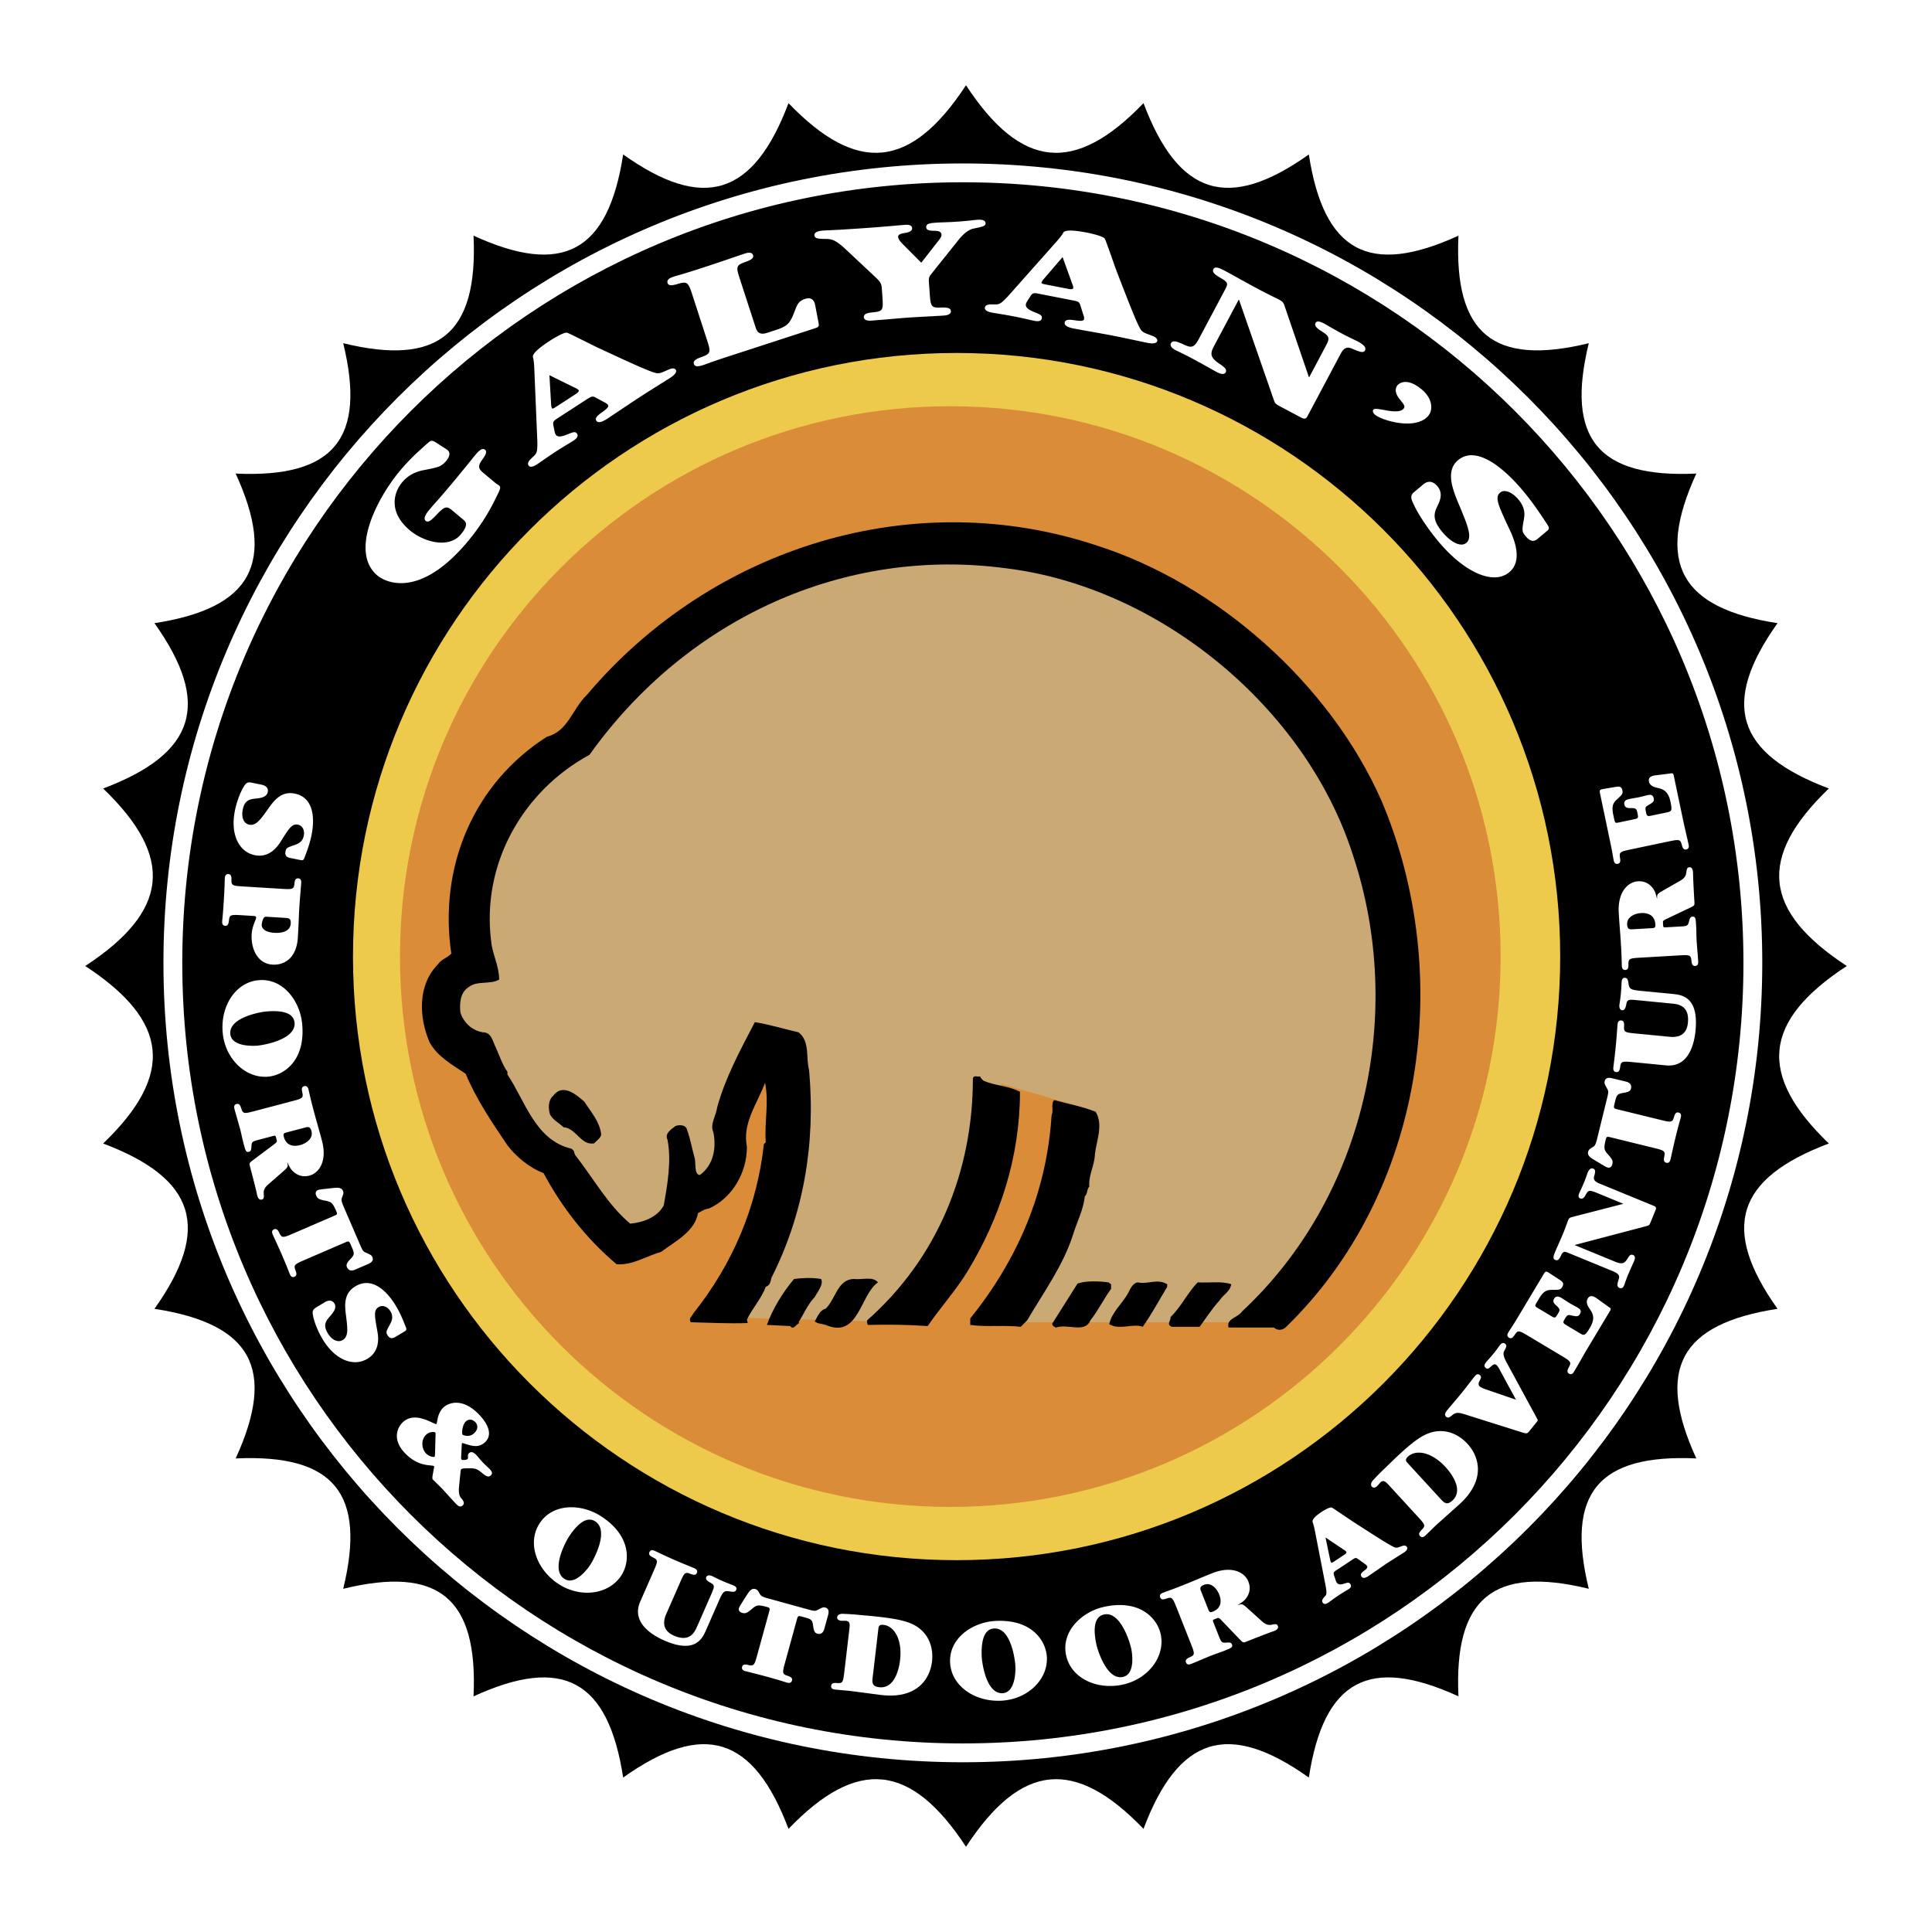
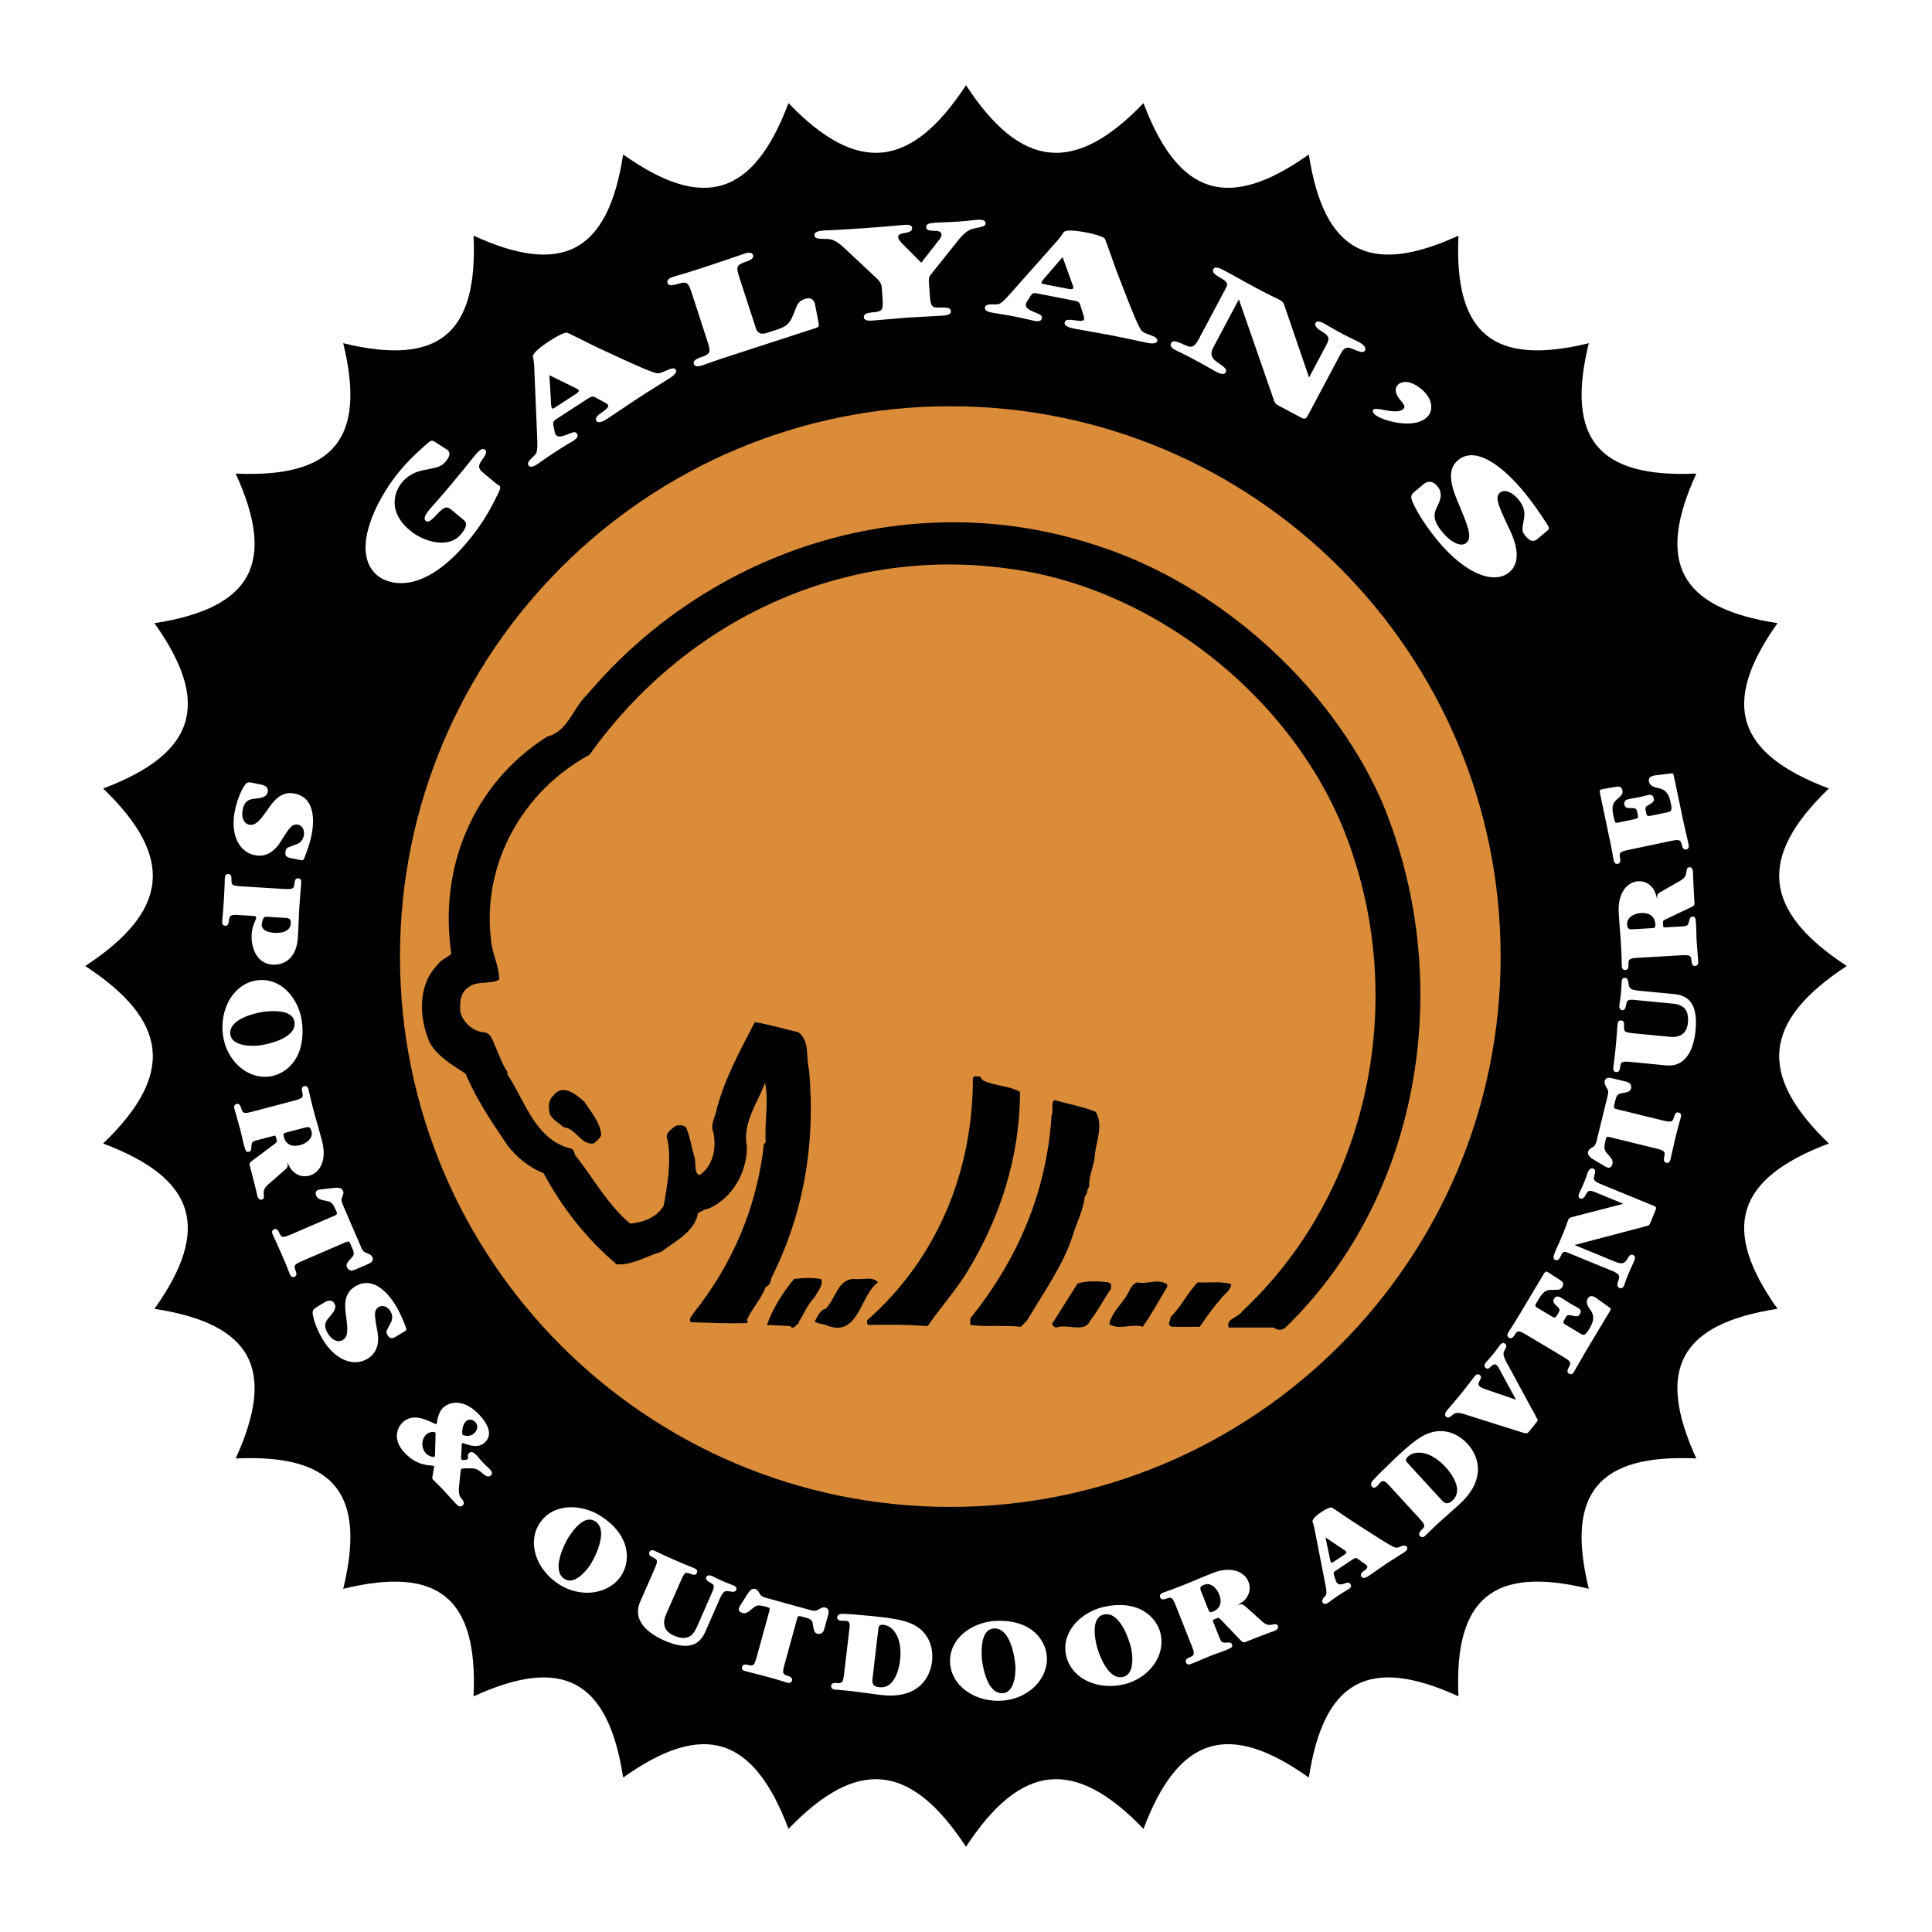
<svg xmlns="http://www.w3.org/2000/svg" width="2500" height="2500" viewBox="0 0 192.756 192.756">
  <path fill-rule="evenodd" clip-rule="evenodd" fill="#fff" d="M0 0h192.756v192.756H0V0z" />
  <path d="M96.377 184.252c5.488-8.371 10.848-8.926 17.711-1.786 3.488-9.259 8.48-10.82 16.494-5.12 1.498-9.724 6.018-12.186 14.928-8.102-.451-9.799 3.488-13.051 13.002-10.731-2.32-9.514.936-13.455 10.73-13.005-4.082-8.909-1.619-13.428 8.102-14.927-5.699-8.014-4.137-13.005 5.121-16.494-7.141-6.861-6.582-12.221 1.787-17.71-8.369-5.487-8.928-10.847-1.787-17.709-9.258-3.488-10.82-8.481-5.121-16.494-9.721-1.498-12.184-6.018-8.102-14.926-9.795.45-13.051-3.491-10.73-13.006-9.514 2.32-13.453-.933-13.002-10.73-8.91 4.083-13.43 1.621-14.928-8.102-8.014 5.7-13.006 4.138-16.494-5.12-6.863 7.14-12.223 6.585-17.711-1.786-5.488 8.371-10.847 8.926-17.708 1.786-3.49 9.258-8.481 10.82-16.496 5.12-1.497 9.723-6.017 12.185-14.927 8.102.451 9.797-3.489 13.051-13.004 10.73 2.322 9.515-.932 13.456-10.73 13.006 4.083 8.908 1.623 13.428-8.102 14.926 5.7 8.013 4.138 13.006-5.12 16.496 7.141 6.861 6.585 12.22-1.785 17.708 8.37 5.489 8.926 10.849 1.785 17.71 9.258 3.489 10.82 8.48 5.12 16.494 9.724 1.499 12.185 6.018 8.103 14.927 9.798-.45 13.051 3.491 10.729 13.005 9.515-2.319 13.456.933 13.004 10.731 8.911-4.084 13.43-1.622 14.927 8.102 8.015-5.7 13.006-4.139 16.496 5.12 6.861-7.141 12.22-6.586 17.708 1.785z" fill-rule="evenodd" clip-rule="evenodd" />
-   <path d="M16.307 96.064v-.002c0-22.024 8.928-41.963 23.361-56.396C54.1 25.235 74.037 16.309 96.059 16.307h.008c22.023 0 41.962 8.928 56.394 23.361 14.432 14.432 23.359 34.369 23.361 56.39V96.067c-.002 22.023-8.93 41.963-23.361 56.395-14.434 14.431-34.371 23.357-56.391 23.359h-.008c-22.023-.001-41.963-8.929-56.395-23.361-14.432-14.432-23.358-34.369-23.36-56.39v-.006zm1.879-.002v.008c.001 21.503 8.717 40.971 22.809 55.062 14.092 14.092 33.562 22.81 55.067 22.81h.008c21.502-.001 40.969-8.718 55.063-22.809 14.092-14.092 22.811-33.562 22.811-55.066V96.058c-.002-21.502-8.719-40.97-22.811-55.062-14.092-14.093-33.562-22.811-55.066-22.811h-.008c-21.503.001-40.971 8.718-55.062 22.81-14.094 14.092-22.811 33.562-22.811 55.067z" fill="#fff" />
-   <path d="M35.218 95.439c0-33.259 26.962-60.223 60.22-60.223 33.26 0 60.223 26.964 60.223 60.223 0 33.258-26.963 60.22-60.223 60.22-33.258 0-60.22-26.962-60.22-60.22z" fill-rule="evenodd" clip-rule="evenodd" fill="#edca4b" />
  <path d="M39.906 95.439c0-30.326 24.582-54.908 54.905-54.908 30.326 0 54.908 24.582 54.908 54.908 0 30.323-24.582 54.906-54.908 54.906-30.323.001-54.905-24.582-54.905-54.906z" fill-rule="evenodd" clip-rule="evenodd" fill="#da8c39" />
-   <path fill-rule="evenodd" clip-rule="evenodd" fill="#cba974" d="M72.081 131.422l5.51-11.773 1.002-10.018-1.002-5.261-2.505 1.002-2.003 9.27-2.004 3.254-3.758 2.506-3.256 2.755-6.262-4.009-7.514-8.765-4.509-7.265-1.252-4.76 2.003-3.004 3.758-15.029 5.51-5.261 7.013-7.263 10.771-9.017 11.272-3.258 11.522-1.002 9.516 1.254 10.021 4.258 7.516 5.51 7.261 8.266 5.26 8.265 3.008 12.526v10.017l-4.258 14.278-4.758 8.517-4.259 4.508H99.633l3.006-6.512 1.252-3.758 1.254-3.006.5-2.503 2.003-5.761-7.763-2.255-2.004 7.514-1.253 6.011-3.757 6.764-2.506 3.506-18.284-.501z" />
  <path d="M137.832 79.887c7.363 17.396 4.281 39.15-9.582 52.562-.375.301-.789.301-1.164 0h-4.508c-.264-.903.939-.977 1.352-1.616 12.211-11.384 16.307-29.606 11.084-45.424-4.697-14.841-19.35-26.826-34.602-28.705-16.12-2.18-31.864 4.959-41.595 18.599-6.649 3.606-10.82 10.896-9.806 18.673.113 1.202.79 2.404.79 3.758-.902.525-2.217.074-3.043.752-.901.562-.901 1.727-.827 2.516.301 1.017 1.202 1.842 2.255 1.991.864 0 .977.939 1.276 1.504.375.826.64 1.691 1.165 2.44v.266c1.767 2.629 2.781 6.574 6.387 7.4.375.301.188.265.375.641 1.805 2.291 3.27 4.995 5.486 6.838 1.315-.114 2.705-.642 3.344-1.805.375-2.066.789-4.509.375-6.575-.3-.638.375-1.015.79-1.354.375-.148 1.052-.148 1.164.377.337.901.489 1.878.752 2.78.151.451-.075 1.689.526 1.728 1.39-1.014 1.652-2.742 1.352-4.247-.375-.825.264-1.65.377-2.516.827-3.006 2.329-5.748 3.757-8.491 1.428.226 2.893.677 4.357 1.014 1.165.901.714 2.519 1.053 3.758.676 7.477-.602 14.503-3.758 20.74-.112.452-.112.714-.564.9-.45 1.203-1.352 2.143-1.878 3.27l.075.338c-1.878.074-3.907-.037-5.673-.075-.263-.413.113-.562.263-.901 3.946-4.958 6.35-10.67 7.026-16.868l.187-.189c-.148-2.029.34-3.983-.074-5.937-.752 2.067-2.292 4.021-1.804 6.388 0 2.592-1.465 5.109-3.794 6.162-.413.037-.714.263-1.089.45-.3 1.842-2.33 2.856-3.682 3.872-1.466.412-2.855 1.352-4.435 1.237-3.08-2.593-5.523-5.785-7.289-9.093-1.465-.562-2.742-1.652-3.606-2.779-1.577-2.33-3.119-4.621-4.17-7.139-1.277-.864-2.818-1.691-3.607-3.156-1.051-2.479-1.202-5.674.827-7.739.375-.564.939-.64 1.352-1.09-1.277-8.604 2.18-16.945 9.543-21.642 2.104-.525 2.555-2.818 3.983-4.17 12.512-14.804 32.612-21.003 50.948-14.879 11.911 3.831 23.143 13.713 28.329 25.436z" fill-rule="evenodd" clip-rule="evenodd" />
  <path d="M98.156 107.841c1.127.486 2.48.486 3.607 1.089 0 6.5-1.992 12.587-5.261 17.959-1.126 1.841-2.744 3.645-3.945 5.411-2.179-.151-3.945-.151-5.974-.113-.038-.114-.113-.264-.075-.451 7.026-6.198 10.558-14.878 10.558-24.157.113-.34.449-.114.713-.188.076.187.227.336.377.45zM58.292 109.906c.677 1.052 1.54 1.991 1.69 3.27-.037.375-.45.601-.714.9-1.315.226-1.766-1.503-3.043-1.614-.526-.488-1.052-.714-1.352-1.278-.188-.639-.188-1.429.338-1.878.939-1.241 2.254-.114 3.081.6zM109.314 110.92c.789 1.316.074 2.894-.076 4.245-.035 1.129-.639 2.029-.562 3.232-.264.263-.15.714-.451.977-.113 1.279-.789 2.556-1.164 3.796-.979 3.081-2.932 5.748-4.584 8.565l-.639.639c-1.617-.188-3.531.038-5.036-.188v-.641c4.735-5.897 7.627-12.585 8.116-20.287.227-.45-.111-1.127.264-1.504 1.351.378 2.818.642 4.132 1.166zM81.924 127.603c.264.562-.339 1.24-.639 1.804-.715.752-1.09 1.69-1.616 2.517l.074.075c-.299.113-.601.752-.899.302l-2.331-.113c.601-1.653 1.579-3.231 2.705-4.584.94-.114 1.73-.153 2.706-.001zM87.597 127.942c-1.803 1.238-1.916 5.672-5.222 4.244-.375-.114-.79-.114-1.089-.34.263-.448.488-1.126 1.089-1.275 1.014-.978 1.165-2.895 2.781-2.969.826.114 1.916-.3 2.441.34zM110.854 128.128v.453c-.75 1.051-1.275 2.14-2.064 3.154-.564 1.316-2.217.301-3.42.714-.188-.037-.562-.301-.301-.526l2.441-3.869c.902-.301 2.219-.226 3.084-.111l.26.185zM116.451 128.391c-.824 1.354-1.539 2.706-2.441 3.983-.977-.376-2.328.376-3.342-.263.262-1.239 1.352-2.067 1.914-3.156.191-.374.414-.901.902-1.013 1.127.223 1.953-.415 2.967.186v.263zM122.84 128.128c-.113.754-.787 1.016-1.164 1.617-.789.864-1.354 1.765-1.99 2.629h-2.783c-.562-.226-.074-.639-.111-.976 1.053-1.015 1.729-2.48 2.705-3.456 1.128.074 2.366-.151 3.343.186z" fill-rule="evenodd" clip-rule="evenodd" />
  <path d="M46.23 51.854c.286.24.513.547-.275 1.488-1.148 1.367-3.59.805-5.071-.438-2.2-1.846-1.57-3.823-.766-4.78.802-.957 1.784-1.154 2.381-1.263 1.21-.239 1.542-.311 2-.856.531-.633.346-.992.066-1.168l-1.173-.752c-.223-.127-.365-.191-.67.08-.911.809-1.822 1.617-2.784 2.761-2.438 2.907-5.039 8.182-2.281 10.496.707.595 4.101 2.452 8.978-3.361 1.662-1.984 2.466-3.61 2.95-4.603.336-.68.405-.854.212-1.018-.046-.038-.348-.232-.405-.281l-1.22-1.024c-.409-.343-.502-.626-.147-1.143.326-.457.636-.895.373-1.115-.319-.269-.735.228-1.007.554-.273.324-1.042 1.31-2.362 2.882-1.448 1.728-1.67 1.921-2.129 2.468-.229.273-.76.906-.429 1.183.273.23.638-.134 1.16-.687.758-.79.97-.788 1.496-.347l1.103.924zM58.35 39.965c.655-.424.749-.486 1.085-.296l.985.532c.163.089.211.164.244.212.122.187-.256.468-.473.626-.507.365-.884.645-.689.945.227.35.883-.076 1.088-.21.505-.327 2.671-1.787 3.119-2.077 1.274-.828 2.721-1.714 3.188-2.019.262-.17.697-.524.527-.785-.171-.263-.604-.069-.769.003-.665.289-.767.338-1.027.347-.449.006-2.382-.883-5.886-2.51-.453-.203-2.96-1.484-3.154-1.536-.297-.091-1.382.578-1.717.796-.6.39-1.836 1.229-1.695 1.652.073.236.117.756.126 1.017l.305 7.27c.035 1.201-.08 1.311-.356 1.58-.383.354-.699.648-.52.922.203.312.689-.004.877-.125.281-.183.929-.658 1.92-1.302.638-.413 1.484-.91 1.673-1.032.148-.097.579-.376.369-.701-.171-.263-.419-.154-.944.063-.57.228-.987.323-1.19.01a.893.893 0 0 1-.098-.273l-.121-.596c-.088-.423.043-.508.436-.763l2.697-1.75zm-2.943.67c-.243.158-.306.145-.346.083-.032-.051-.06-.174-.075-.361l-.169-2.923 2.581 1.27c.226.103.293.164.335.227.056.087-.042.221-.305.392l-2.021 1.312zM73.831 27.877c-.387-1.188-.429-1.394.453-1.711.44-.159.968-.344.852-.7-.128-.396-.637-.23-.872-.153-.403.131-2.193.758-4.252 1.429-1.994.647-2.412.735-2.795.86-.232.076-.742.241-.612.637.114.354.627.204 1.101.065.899-.262.985-.071 1.386 1.162l1.419 4.371c.4 1.23.444 1.436-.438 1.754-.441.158-.967.344-.847.713.123.382.633.216.971.106.277-.091.54-.223 2.789-.952l8.319-2.704c.403-.131.423-.215.36-.555l-.335-1.753c-.093-.501-.365-.836-1.044-.614-.616.2-.777.644-.918 1.001-.52 1.358-.655 1.669-2.013 2.109l-.806.263c-.807.262-1.029-.136-1.148-.503l-1.57-4.825zM90.11 24.399c-.241-.25-.483-.502-.502-.77-.02-.282.424-.343.711-.392.155-.027.709-.109.684-.481-.026-.372-.562-.334-.716-.323-.513.037-2 .185-3.96.322-3.362.234-3.587.206-4.21.25-.401.028-.886.136-.864.463.024.342.383.36 1.1.371.648-.001 1.038.121 1.995 1.009l2.993 2.802c.36.347.599.57.633 1.06l.061.846c.09 1.306.082 1.5-.83 1.593-.488.05-1.044.104-1.018.491.028.4.585.361.808.345.513-.036 3.069-.259 3.648-.3.489-.035 2.919-.159 3.476-.199.222-.014.779-.054.752-.455-.027-.371-.586-.361-1.076-.342-.915.033-.952-.173-1.042-1.463l-.077-1.097c-.017-.238-.01-.478.175-.714l2.715-3.396c.185-.238.842-1.074 1.571-1.213.971-.204 1.213-.249 1.191-.562-.025-.356-.582-.332-.85-.312-.334.022-.732.096-1.934.18-1.047.073-1.695.073-1.984.093-.757.054-1.18.083-1.152.485.021.311.447.326.716.336.336.006.784.005.81.391.013.178-.15.412-.295.587l-1.724 2.209-1.805-1.814zM106.801 29.923c.766.148.875.17.984.541l.34 1.066a.578.578 0 0 1 .027.323c-.043.219-.508.159-.773.122-.621-.09-1.084-.149-1.154.201-.078.41.688.559.928.605.594.114 3.164.568 3.689.671 1.49.29 3.146.658 3.693.764.309.061.865.107.926-.199.059-.307-.387-.469-.555-.533-.68-.254-.785-.289-.98-.463-.326-.306-1.098-2.29-2.492-5.895-.182-.461-1.096-3.124-1.199-3.295-.152-.271-1.393-.545-1.789-.622-.701-.135-2.176-.391-2.365.011-.111.222-.441.626-.615.82l-4.832 5.441c-.811.89-.967.888-1.355.89-.52-.011-.951-.02-1.012.302-.072.365.498.475.719.519.328.062 1.123.173 2.285.398.744.145 1.701.375 1.918.419.178.033.68.132.754-.249.059-.306-.195-.401-.723-.61-.568-.232-.936-.455-.863-.819a.94.94 0 0 1 .119-.265l.326-.513c.23-.364.383-.334.844-.245l3.155.615zm-2.584-1.562c-.285-.057-.32-.109-.307-.181.012-.059.078-.167.197-.31l1.908-2.221.977 2.705c.09.229.094.321.082.395-.021.103-.186.131-.492.072l-2.365-.46zM123.582 29.906l.041.021L127.1 39.93c.115.35.215.401.666.643l2.031 1.08c.455.241.543.07.705-.232l3.246-6.107c.24-.449.52-.787 1.1-.546.744.311 1.174.505 1.34.191.195-.368-.402-.72-.715-.887-.199-.105-.85-.401-1.482-.736-.984-.523-1.535-.867-1.848-1.035-.316-.167-.738-.374-.898-.073-.139.263.186.555.527.769.871.548.947.689.492 1.543l-1.641 3.087-.039-.02-2.443-7.146c-.125-.337-.217-.402-.65-.632-.197-.104-.787-.369-1.912-.968-1.535-.816-2.443-1.348-3.133-1.714-.689-.366-1.201-.639-1.383-.298-.188.354.26.61.834.951.697.403.592.6.326 1.098l-2.605 4.9c-.502.946-.787.913-1.518.573-.572-.253-1.08-.488-1.268-.133-.189.354.322.626.441.689.197.105.848.401 1.576.788 1.027.544 2.207 1.222 2.443 1.35.256.136.809.429.998.074.166-.314-.227-.576-.672-.879-.799-.542-.93-.914-.525-1.676l2.489-4.678zM141.795 38.81c-1.561-1.264-2.305-.45-2.371-.369-.074.092-.451.555.225 1.388.471.59.572.713.375.956-.336.415-1.41.216-1.781.145-.781-.135-1.1-.202-1.234-.041-.084.105-.029.32.197.504.713.575 4.096 1.575 5.312.07.468-.579.423-1.727-.723-2.653zM141.074 49.104c-.367.306-.309.607-.109 1.052.791 1.754 2.301 3.576 2.559 3.884 2.641 3.145 5.514 4.347 7.062 3.046 1.402-1.177.434-3.394.029-4.247-1.158-2.468-1.504-3.227-.943-3.694.443-.375 1.229-.013 1.805.67.76.905.625 1.602.559 2.008-.191 1.091-.217 1.201.184 1.679.617.735.994.419 1.256.2l.891-.747c.205-.171.215-.297.035-.582-.977-1.511-1.713-2.525-2.445-3.398-.586-.701-4.188-4.991-6.492-3.06-1.297 1.09-.514 2.998.162 4.586.777 1.88 1.314 3.121.666 3.665-.48.401-1.412.077-2.389-1.085-1.059-1.265-.82-1.904-.496-2.582.242-.497.607-1.268.006-1.985-.676-.805-1.291-.288-1.404-.192l-.936.782zM26.067 78.281c.119.024.766.155.647.744-.106.529-.771.605-1.202.648-.587.064-1.104.157-1.291 1.087-.173.854.137 1.415.641 1.516.682.137 1.141-.528 1.852-1.522.596-.85 1.321-1.854 2.686-1.578 2.418.487 1.782 3.642 1.678 4.159-.13.641-.342 1.33-.726 2.3-.074.181-.156.217-.37.173l-.935-.188c-.275-.055-.671-.134-.561-.676.07-.351.15-.375.914-.64.282-.1.775-.261.91-.928.101-.502-.11-1.003-.575-1.097-.587-.119-.859.297-1.72 1.667-.296.477-1.111 1.673-2.583 1.376-1.628-.33-2.463-2.12-1.997-4.433.045-.227.327-1.556.956-2.515.162-.243.312-.369.695-.292l.981.199zM28.081 88.677c1.061.065 1.231.062 1.291-.474.028-.279.06-.587.377-.568.329.021.31.328.301.469-.027.423-.13 1.533-.203 2.699-.025.423-.049 1.411-.131 2.741-.125 2.036-1.333 2.771-2.539 2.696-1.488-.091-2.156-1.597-2.067-3.018.028-.473.123-.788.296-1.228.1-.238.143-.351.147-.426.011-.168-.112-.175-.318-.188l-1.097-.066c-1.061-.065-1.232-.064-1.29.472-.028.281-.073.6-.378.581-.329-.021-.309-.34-.302-.468.007-.116.076-.625.171-2.2.07-1.14.081-1.884.091-2.063.009-.14.028-.447.356-.427.318.018.312.34.307.609-.008.54.148.563 1.197.627l3.791.232zm-1.433 2.79c-.134-.008-.255-.016-.338.121-.078.098-.186.452-.199.654-.029.476.502.778 1.236.823.231.015 1.596.099 1.659-.925.028-.462-.149-.537-.528-.561l-1.83-.112zM29.387 102.026c.157 1.659-2.967 2.228-3.708 2.298-.28.025-2.574.166-2.701-1.163-.155-1.646 2.997-2.189 3.52-2.239 1.191-.112 2.779-.057 2.889 1.104zm-3.604-4.231c-2.322.22-3.81 2.641-3.562 5.259.249 2.617 2.312 4.574 4.549 4.363 1.556-.149 3.726-1.593 3.377-5.269-.215-2.273-1.907-4.586-4.364-4.353zM29.092 109.879c1.04-.271 1.188-.323 1.077-.852-.062-.275-.127-.578.18-.658.318-.084.397.214.434.351.065.248.15.716.473 1.943.323 1.227.529 1.865.871 3.166.539 2.047-.314 3.213-1.261 3.464-.721.187-1.247-.086-1.579-.382-.276-.233-.41-.504-.61-.928l-.023.005c.085.324.103.439-.288.782l-1.519 1.326c-.248.213-.565.495-.535.951.026.432.037.572-.199.634-.319.085-.429-.337-.462-.46-.017-.064.013-.098-.715-2.861-.072-.274-.086-.323.306-.613l2.151-1.614c.251-.2.25-.25.213-.387l-.074-.286c-.047-.186-.108-.171-.343-.107l-1.476.388c-.521.139-.606.199-.626.603-.021.352-.029.513-.254.57-.296.077-.351-.131-.55-.89-.056-.211-.261-1.138-.311-1.323-.085-.323-.499-1.752-.573-2.038-.036-.136-.115-.434.204-.518.308-.081.4.228.48.483.162.515.318.487 1.323.222l3.686-.971zm-.485 3.1c-.249.067-.378.101-.29.434.297 1.131 1.327.914 1.634.831.506-.134 1.332-.603 1.122-1.395-.126-.485-.351-.427-.67-.342l-1.796.472zM33.306 118.521c.343-.035.758-.06.906.281.091.211.054.31-.092.682-.061.167-.093.307.14.847l1.703 3.946c.233.542.299.599.559.708.445.199.544.24.629.441.158.364-.119.554-.466.705l-1.279.551c-.325.143-.638.095-.791-.259-.106-.246.023-.471.327-.784.356-.377.455-.519.227-1.046l-.178-.414c-.168-.387-.202-.373-.595-.202l-3.992 1.722c-.975.421-1.128.502-.937 1.004.102.264.2.559-.079.678-.304.13-.426-.152-.482-.28-.07-.167-.206-.569-.769-1.876-.32-.741-.847-1.869-.919-2.032-.055-.133-.177-.416.126-.544.292-.126.429.163.547.406.236.484.387.433 1.385.001l3.982-1.718c.359-.154.425-.185.304-.467-.367-.847-.49-.947-1.015-1.058-.656-.137-.848-.177-1.001-.531-.113-.258-.027-.465.153-.54.1-.044.3-.073.389-.085l1.218-.136zM32.383 129.933c.104-.062.669-.404.98.115.278.46-.16.965-.449 1.288-.39.443-.708.862-.218 1.675.45.746 1.058.948 1.497.684.596-.358.483-1.16.337-2.373-.136-1.028-.278-2.262.915-2.979 2.113-1.274 3.774 1.483 4.046 1.933.338.562.647 1.213 1.019 2.188.068.185.032.266-.157.38l-.815.489c-.241.146-.585.353-.869-.118-.187-.306-.145-.378.241-1.088.139-.264.393-.718.043-1.299-.265-.441-.757-.668-1.166-.424-.513.311-.431.802-.141 2.394.104.551.312 1.983-.975 2.76-1.423.857-3.249.1-4.466-1.918-.121-.199-.813-1.371-.996-2.502-.045-.289-.02-.483.316-.685l.858-.52zM46.151 143.135c-.08-.082-.07-.939.337-1.328.169-.16.559-.315.956.103.168.177.345.629-.134 1.08-.488.466-1.115.195-1.159.145zm-.083 1.068c0-.053.001-.177.036-.207.027-.026.063-.026.31.057.653.211 1.352.433 1.981-.165 1.027-.977-.245-2.385-.572-2.73-1.598-1.684-3.005-1.285-3.608-.711-.407.386-.549 1.015-.594 1.324-.009.007-.045.272-.062.288-.054.05-.099.022-.477-.149-.92-.434-2.035-.826-2.911.005-.566.539-1.027 1.739.209 3.04 1.042 1.099 2.023 1.192 2.457 1.24.379.044.417.047.442.076.045.044.053.072.008.238l-.133.746c-.036.243-.009.31.043.366.125.13.778.763.919.915.193.203 1.096 1.205 1.298 1.419.22.231.477.501.751.241.249-.237.01-.523-.096-.651-.186-.23-.353-.425-.264-1.289l.134-1.331c.029-.272.038-.299.081-.342.072-.066.177-.078.54-.087.893-.016.974.013 1.539.468.3.243.601.491.866.238.196-.188.143-.365-.105-.627-.088-.091-.433-.399-.698-.679-.246-.261-.502-.583-.609-.697-.142-.147-.468-.491-.76-.213-.079.074-.125.168-.107.329.009.171.009.205-.054.263-.096.094-.513.116-.574.052-.034-.038-.053-.127-.053-.215l.063-1.212zm-2.663.779c-.018.282-.01.311-.054.353-.08.074-.547-.012-.857-.336-.406-.428-.546-1.319.03-1.865.328-.312.813-.299.895-.215.043.048.043.082.033.286l-.047 1.777zM59.383 151.787c1.401.905-.088 3.709-.492 4.336-.152.237-1.462 2.123-2.582 1.401-1.391-.9.132-3.708.418-4.151.649-1.008 1.676-2.218 2.656-1.586zm-5.554.21c-1.266 1.96-.286 4.627 1.924 6.057 2.21 1.423 5.022 1.016 6.241-.875.849-1.313 1.06-3.908-2.045-5.913-1.919-1.237-4.782-1.34-6.12.731zM70.985 159.003c.328-.748.332-.855-.129-1.11-.19-.107-.503-.288-.391-.544.103-.236.378-.195.59-.101.083.036.55.279 1.007.481.469.205 1 .398 1.107.445.129.058.398.174.277.454-.083.19-.223.225-.638.147-.524-.084-.652-.047-1.065.894l-1.275 2.909c-.388.885-1.08 2.461-4.216 1.086-1.056-.467-3.319-1.726-2.377-3.872l1.32-3.01c.427-.973.483-1.134 0-1.373-.254-.125-.531-.259-.402-.551.133-.302.414-.179.543-.121.294.129.901.437 1.875.862.858.376 1.825.761 2.025.849.128.057.423.185.291.486-.128.292-.439.168-.691.071-.502-.194-.578-.055-.994.897l-1.351 3.078c-.162.368-.691 1.576.741 2.205 1.611.705 2.081-.37 2.342-.962l1.411-3.22zM74.555 159.067c.187-.289.427-.629.786-.53.222.061.277.149.474.497.091.152.181.266.75.421l4.142 1.142c.569.153.652.14.903.008.433-.225.526-.275.737-.218.383.107.359.44.258.807l-.371 1.343c-.094.342-.325.557-.695.453-.259-.069-.353-.312-.408-.746-.071-.513-.119-.678-.675-.83l-.433-.121c-.409-.109-.417-.076-.531.336l-1.153 4.195c-.282 1.023-.314 1.192.197 1.357.269.088.56.192.479.486-.089.318-.385.237-.522.201-.171-.048-.57-.197-1.944-.573-.778-.217-1.988-.511-2.161-.559-.135-.036-.433-.119-.346-.436.085-.307.397-.233.66-.173.527.116.581-.031.868-1.079l1.151-4.182c.103-.377.123-.447-.173-.529-.891-.243-1.047-.212-1.46.131-.517.428-.669.55-1.042.448-.271-.074-.378-.27-.325-.456.028-.106.13-.283.177-.356l.657-1.037zM87.632 162.53c.026-.315.133-.461.529-.415 1.02.118 1.888 1.403 1.637 3.538-.079.678-.479 2.869-2.085 2.68-.726-.083-.704-.488-.648-.961l.567-4.842zm-3.383 4.192c-.127 1.08-.159 1.237-.696 1.197-.269-.018-.589-.043-.625.271-.04.327.267.363.381.375.216.027 1.266.112 1.494.14.446.054 2.646.348 3.142.407 3.416.399 4.822-1.477 5.042-3.345.125-1.067-.118-2.399-1.252-3.296-.769-.595-1.703-.889-3.932-1.148-.969-.114-1.534-.144-2.363-.23-.588-.057-1.283-.076-1.347-.084-.089-.01-.529.012-.569.342-.014.119.054.309.385.351.065.008.427 0 .503.009.42.051.382.376.322.886l-.485 4.125zM99.186 162.474c1.668-.078 2.088 3.065 2.123 3.812.014.282.045 2.58-1.287 2.644-1.652.076-2.047-3.095-2.074-3.618-.055-1.199.073-2.782 1.238-2.838zm-4.394 3.401c.111 2.328 2.46 3.931 5.087 3.805 2.627-.124 4.676-2.093 4.568-4.337-.074-1.564-1.412-3.799-5.102-3.623-2.281.109-4.673 1.691-4.553 4.155zM110.145 161.079c1.629-.351 2.561 2.685 2.719 3.412.059.273.469 2.536-.832 2.818-1.617.348-2.529-2.713-2.643-3.229-.252-1.166-.385-2.752.756-3.001zm-3.776 4.084c.492 2.278 3.072 3.469 5.643 2.911 2.572-.555 4.268-2.835 3.791-5.034-.33-1.524-2.018-3.51-5.629-2.729-2.231.484-4.328 2.441-3.805 4.852zM119.857 158.825c-.123-.305-.207-.521.26-.705.762-.303 1.324.462 1.518.949.119.293.455 1.291-.627 1.721-.322.126-.371.002-.465-.238l-.686-1.727zm-1.046 5.16c.381.965.428 1.118-.064 1.339-.244.108-.539.237-.42.536.119.305.406.19.537.141.273-.11 1.645-.69 1.953-.815.182-.071 1.076-.387 1.277-.465.727-.289.932-.369.82-.652-.086-.217-.248-.207-.6-.183-.4.024-.473-.051-.67-.552l-.562-1.42c-.092-.224-.113-.282.066-.353l.273-.11c.131-.051.184-.059.41.168l1.859 1.942c.334.355.381.335.643.232 2.66-1.054 2.697-1.029 2.756-1.054.121-.047.525-.206.404-.515-.09-.229-.229-.197-.656-.12-.447.086-.766-.196-1.006-.415l-1.498-1.352c-.387-.346-.5-.315-.809-.192l-.012-.024c.398-.25.652-.415.85-.715.258-.363.465-.919.189-1.611-.359-.91-1.621-1.619-3.588-.842-1.252.496-1.857.778-3.039 1.245-1.18.466-1.635.609-1.873.702-.133.054-.418.166-.297.473.119.296.408.193.674.102.512-.176.58-.033.979.967l1.404 3.543zM133.012 155.849c-.141.092-.18.075-.215.022a.927.927 0 0 1-.092-.273l-.459-2.203 1.826 1.223c.16.101.211.153.244.205.047.071 0 .162-.148.262l-1.156.764zm1.83-.188c.373-.248.426-.283.668-.104l.703.502a.602.602 0 0 1 .18.184c.105.155-.107.324-.23.419-.285.217-.494.388-.332.631.186.286.561.038.68-.039.289-.192 1.518-1.049 1.775-1.222.727-.481 1.561-.989 1.828-1.165.148-.101.391-.319.25-.532-.143-.213-.4-.115-.5-.08-.396.146-.457.172-.625.149-.289-.041-1.65-.913-4.119-2.503-.316-.197-2.098-1.424-2.227-1.483-.205-.098-.83.286-1.021.413-.342.227-1.045.722-.904 1.054.076.182.168.578.205.772l1.066 5.463c.168.9.104.971-.045 1.142-.205.224-.373.412-.225.634.168.255.445.07.555 0 .158-.105.523-.393 1.09-.767.361-.242.855-.522.961-.595.086-.057.33-.22.156-.484-.141-.212-.289-.157-.604-.054-.342.11-.604.137-.771-.118a.976.976 0 0 1-.096-.216l-.15-.457c-.107-.325-.033-.374.191-.522l1.541-1.022zM140.457 145.988c-.223-.223-.266-.403.027-.673.756-.692 2.297-.515 3.75 1.068.463.503 1.863 2.235.672 3.329-.539.496-.828.218-1.152-.135l-3.297-3.589zm.967 5.3c.736.799.832.926.451 1.308-.186.191-.414.418-.201.651.223.243.451.034.535-.042.16-.149.91-.888 1.078-1.045.332-.303 1.99-1.774 2.361-2.115 2.529-2.323 2.025-4.616.754-6.003-.727-.789-1.895-1.475-3.314-1.199-.953.194-1.787.711-3.438 2.229-.721.657-1.107 1.069-1.715 1.642-.428.407-.893.921-.943.965-.064.061-.338.409-.113.651.08.092.271.165.518-.061.047-.042.279-.321.334-.375.312-.284.537-.042.887.334l2.806 3.06zM151.252 139.653l-1.602-2.948c-.088-.186-.248-.433-.332-.501-.221-.178-.344-.062-.684.241-.092.071-.223.18-.404.032-.236-.189-.094-.405.074-.614.105-.131.457-.505.748-.865.178-.218.537-.719.6-.799.082-.101.277-.32.514-.13.211.171.109.354-.084.707-.146.278-.088.574.287 1.258l2.832 5.216c.023.05.209.382.211.398.014.079 0 .119-.156.306l-.652.808c-.242.301-.305.28-.76.144l-5.672-1.787c-.564-.179-.891-.244-1.248.043-.283.233-.432.359-.641.191-.258-.208.012-.536.113-.667.227-.278 1.031-1.212 1.467-1.751.348-.426 1.068-1.377 1.248-1.598.098-.117.281-.348.529-.146.197.161.121.311-.041.609-.137.285-.08.431.043.532.141.113.393.215.564.273l3.046 1.048zM152.512 133.307c-.91-.549-1.064-.623-1.361-.173-.154.234-.322.492-.596.33-.283-.168-.125-.433-.047-.564.125-.209.428-.644.85-1.347l2.582-4.312c.244-.409.271-.452.584-.263l1.086.71c.256.168.482.333.252.719-.164.274-.326.283-.898.283-.525 0-.896.001-1.416.87-.314.528-.348.582-.363.678-.016.099.051.152.26.278l1.352.809c.359.213.389.159.654-.28.186-.308.234-.414-.154-.766-.193-.177-.439-.382-.242-.712.225-.373.582-.16.748-.063.188.115.572.375.846.539.23.138.578.316.746.416.18.107.453.271.229.646-.172.286-.346.242-.889.126-.352-.078-.393-.012-.648.418-.172.287-.137.367.156.543l1.322.793c.48.287.555.331 1.057-.505.58-.966.279-1.462-.002-1.869-.23-.332-.43-.69-.205-1.065.244-.407.633-.176.82-.062l1.254.901c.234.154.277.182.105.465l-2.289 3.82c-.414.691-.842 1.48-1.254 2.163-.07.12-.229.386-.512.214-.273-.16-.119-.444.008-.681.258-.474.129-.567-.824-1.141l-3.211-1.918zM161.148 125.882c.656.267.922.197 1.213-.281.16-.267.295-.502.566-.391.307.126.168.459.105.613-.057.143-.389.851-.643 1.468-.18.439-.301.833-.35.952-.029.072-.158.38-.461.257-.307-.128-.209-.434-.105-.779.143-.44.123-.616-.691-.951l-4.217-1.729c-.428-.177-.596-.246-.797.173-.166.345-.289.613-.598.487-.293-.121-.164-.43.004-.844.172-.415.434-.958.816-1.884.273-.677.383-1.034.432-1.153.107-.261.143-.316.381-.384l5.125-1.322.012-.022-2.657-1.092c-.732-.3-.83-.258-1.111.267-.111.204-.283.397-.506.304-.262-.106-.172-.359-.094-.549.078-.19.254-.521.496-1.114.158-.38.279-.773.328-.894.078-.188.252-.547.568-.419.271.115.189.37.072.822-.09.349.219.532.6.689l5.256 2.157c.26.106.406.167.295.439l-.5 1.222c-.115.273-.137.333-.389.396l-7.162 1.885-.012.024 4.024 1.653zM159 115.693c-.295-.178-.641-.409-.553-.769.055-.225.143-.282.484-.491.148-.095.26-.186.4-.76l1.023-4.171c.139-.574.123-.658-.018-.902-.234-.427-.287-.521-.234-.732.096-.387.43-.37.797-.277l1.354.33c.342.085.564.311.473.685-.064.262-.305.361-.734.427-.512.086-.676.137-.814.698l-.107.438c-.1.41-.062.418.354.521l4.221 1.035c1.033.253 1.201.281 1.355-.235.078-.272.176-.565.471-.492.322.079.248.378.215.515-.043.176-.18.577-.518 1.96-.193.786-.455 2.003-.498 2.176-.033.136-.107.438-.426.357-.311-.074-.246-.39-.193-.654.105-.528-.047-.58-1.104-.838l-4.211-1.033c-.377-.092-.451-.11-.525.187-.219.899-.178 1.052.174 1.457.441.503.568.654.477 1.026-.066.273-.256.388-.447.34a1.632 1.632 0 0 1-.359-.168l-1.057-.63zM163.26 99.781c-.816-.08-.918-.05-1.016.469-.047.214-.117.566-.396.541-.254-.024-.303-.302-.281-.53.008-.087.098-.608.145-1.107.051-.509.068-1.075.08-1.191.016-.141.041-.433.346-.404.205.021.281.144.336.562.084.523.162.635 1.182.733l3.16.305c.963.094 2.676.259 2.346 3.669-.109 1.148-.604 3.691-2.936 3.466l-3.273-.318c-1.057-.102-1.227-.107-1.303.427-.039.28-.082.587-.396.555-.332-.032-.303-.337-.287-.478.031-.319.131-.992.234-2.052.092-.934.154-1.97.178-2.188.012-.14.043-.459.371-.428.318.031.295.363.283.634-.027.538.131.566 1.162.667l3.342.323c.404.04 1.715.165 1.865-1.392.172-1.749-.996-1.862-1.641-1.923l-3.501-.34zM163.697 95.544c-1.074.061-1.232.084-1.227.623.004.282.01.59-.305.607-.33.021-.35-.287-.355-.427-.016-.258-.006-.734-.08-1.999-.074-1.269-.148-1.933-.227-3.277-.123-2.113.947-3.087 1.924-3.144.742-.043 1.203.329 1.471.686.225.283.301.574.414 1.03l.023-.002c-.018-.333-.016-.448.438-.705l1.752-1.002c.285-.158.65-.37.709-.824.064-.428.078-.57.324-.584.328-.02.354.417.359.545.006.064-.029.092.137 2.947.016.281.02.333-.422.538l-2.43 1.155c-.287.146-.293.197-.287.338l.018.294c.014.193.07.189.316.174l1.523-.087c.537-.032.631-.076.73-.466.092-.341.133-.498.363-.51.305-.017.318.2.363.981.012.217.031 1.167.041 1.358.02.332.143 1.816.16 2.111.008.141.023.449-.303.467-.32.019-.35-.303-.377-.57-.055-.536-.215-.54-1.252-.479l-3.8.222zm1.088-2.94c.258-.016.393-.023.371-.368-.068-1.165-1.117-1.157-1.436-1.139-.523.031-1.426.329-1.379 1.146.029.501.26.487.59.469l1.854-.108zM162.742 84.738c-1.043.217-1.207.265-1.121.796.047.28.098.583-.213.649-.322.066-.385-.235-.418-.384-.049-.24-.121-.762-.291-1.563l-1.033-4.923c-.096-.464-.107-.514.252-.589l1.277-.216c.301-.05.582-.083.674.356.066.314-.045.43-.465.819-.387.356-.656.609-.451 1.602.129.603.141.665.195.746.055.08.139.075.379.024l1.545-.325c.404-.084.393-.147.287-.649-.074-.351-.111-.463-.633-.458-.264.004-.584.018-.664-.357-.088-.428.318-.513.51-.552.215-.045.676-.115.986-.182.262-.055.641-.16.832-.2.201-.042.512-.107.602.32.068.325-.09.411-.564.694-.311.183-.297.259-.191.748.066.326.148.362.484.291l1.506-.315c.551-.116.633-.133.436-1.088-.234-1.104-.791-1.262-1.275-1.37-.395-.088-.781-.215-.873-.642-.096-.465.344-.559.561-.604l1.533-.189c.277-.046.326-.057.396.271l.914 4.355c.164.791.385 1.662.549 2.44.025.138.09.44-.232.507-.309.065-.387-.246-.455-.507-.135-.521-.291-.502-1.383-.274l-3.656.769z" fill-rule="evenodd" clip-rule="evenodd" fill="#fff" />
</svg>